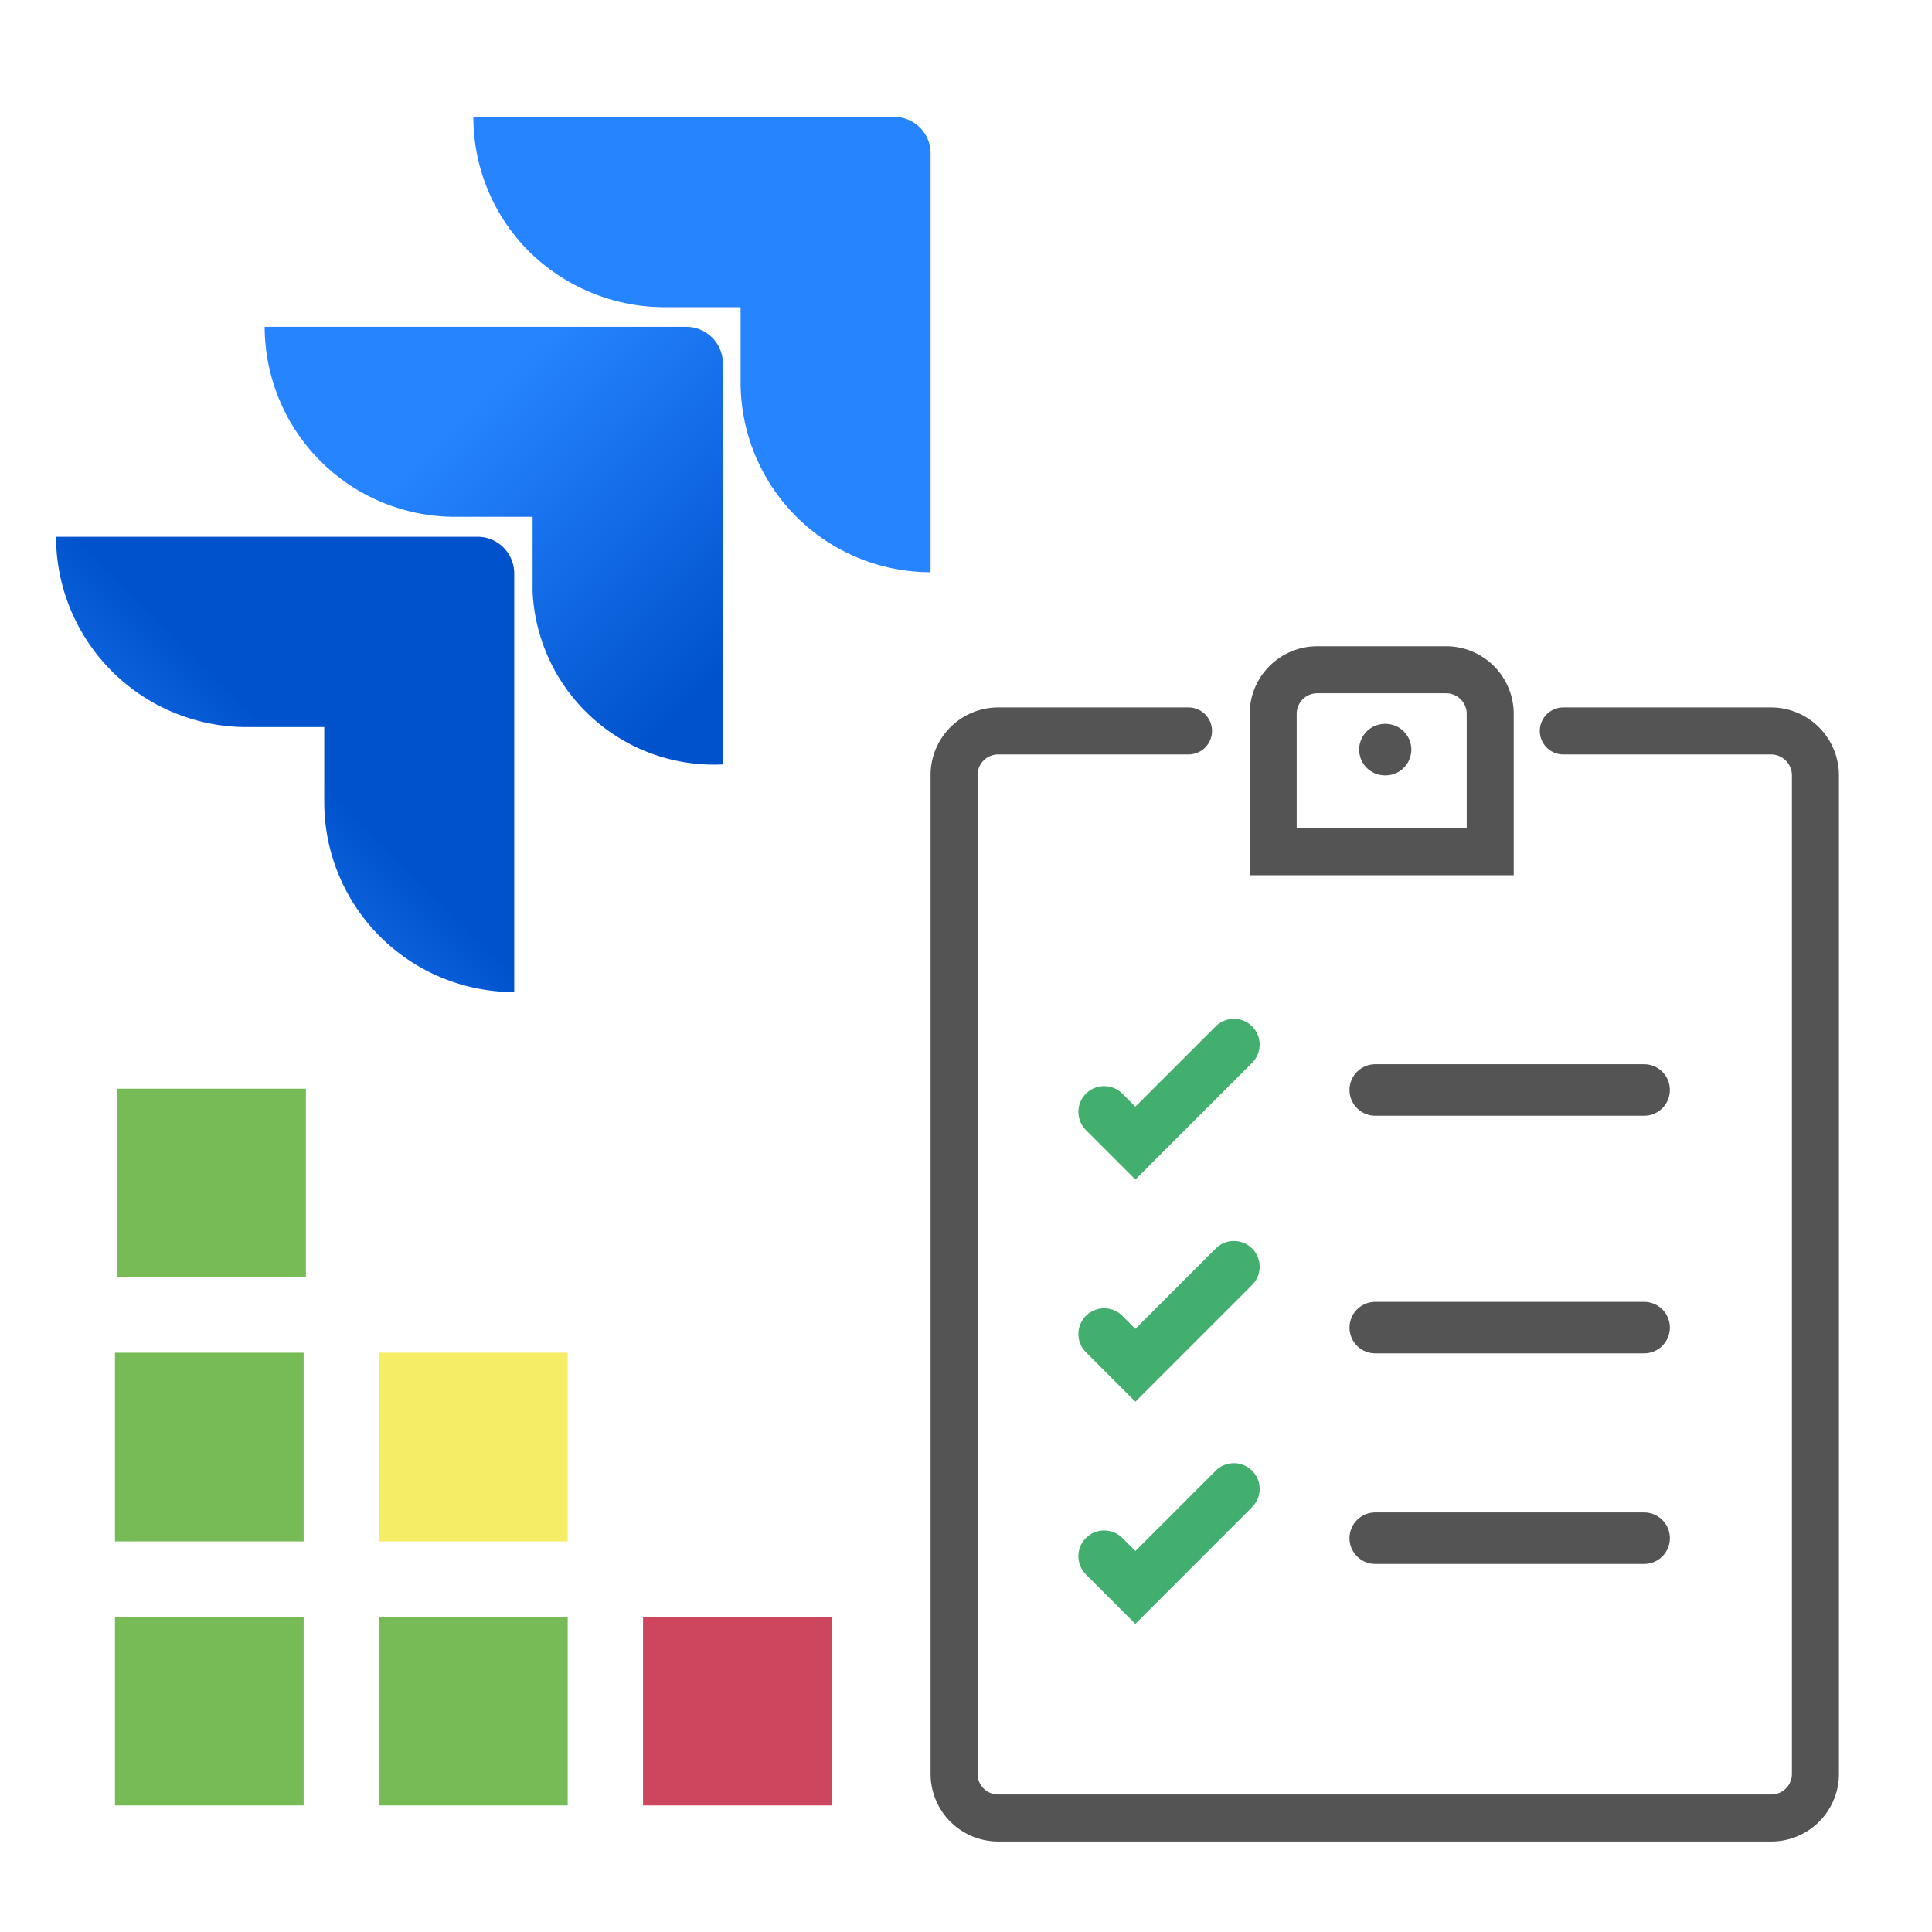
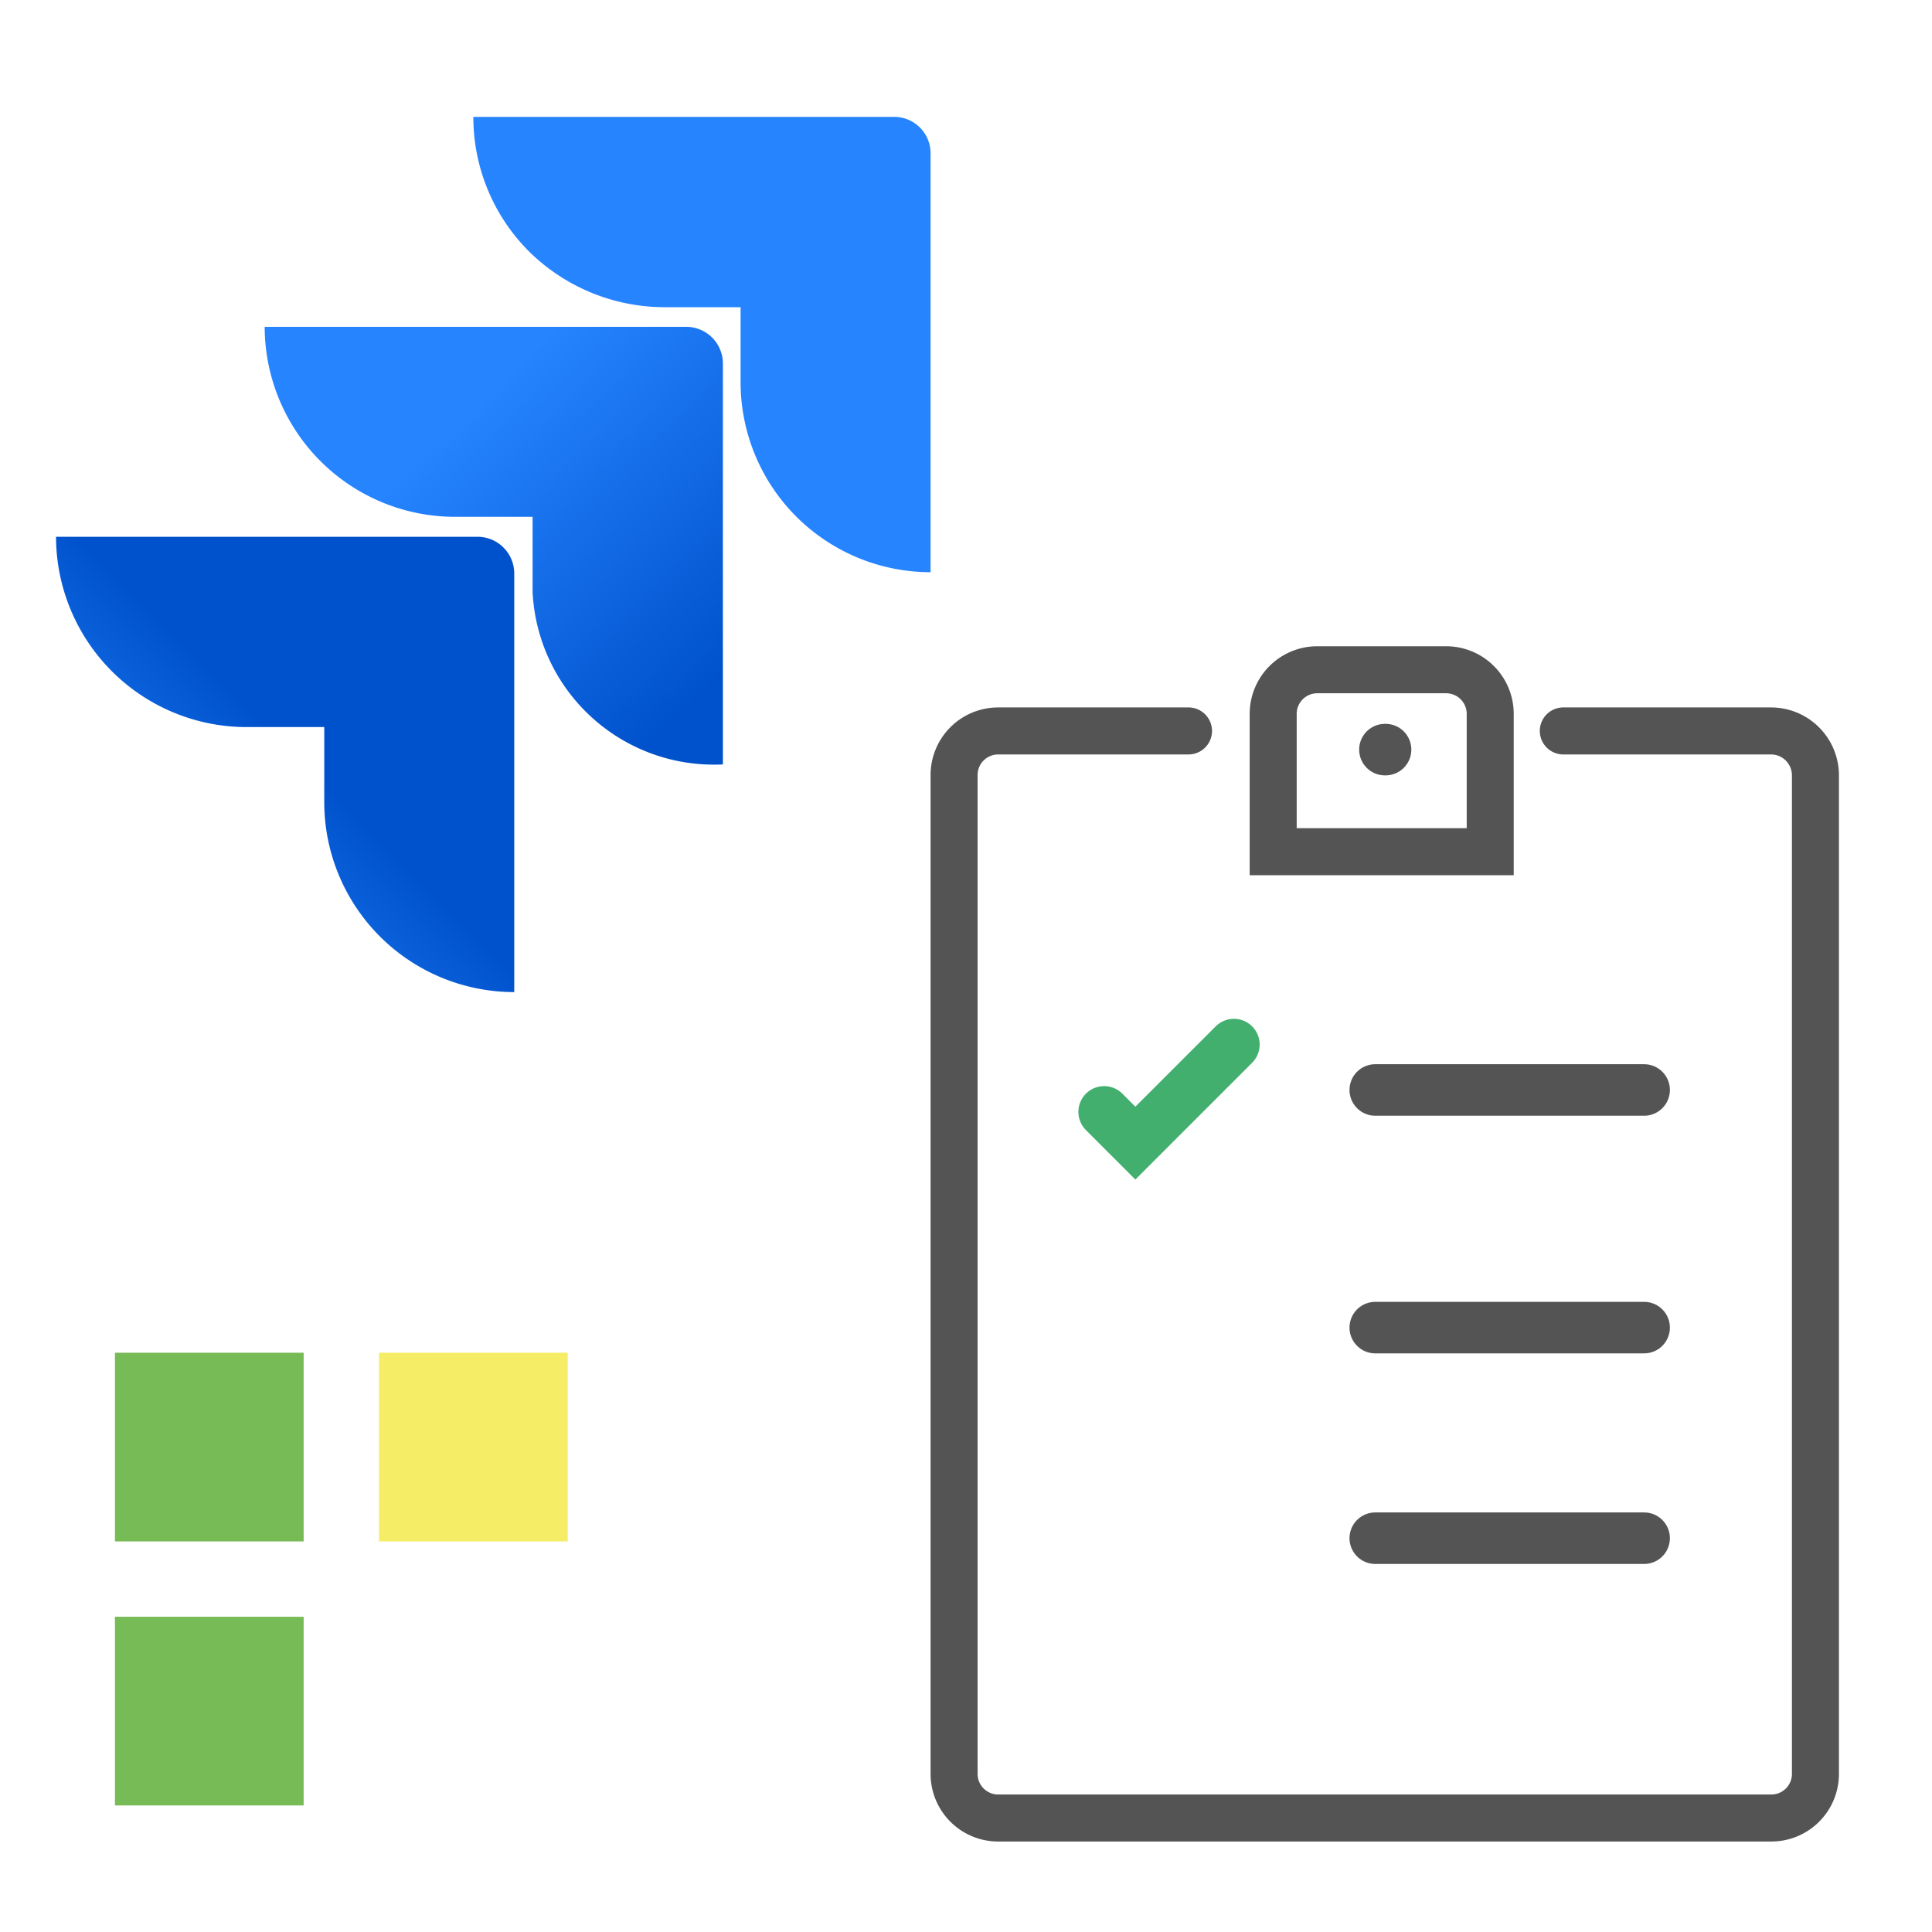
<svg xmlns="http://www.w3.org/2000/svg" xmlns:xlink="http://www.w3.org/1999/xlink" viewBox="0 0 60 60">
  <defs>
    <style>.cls-1{fill:#2684ff;}.cls-2{fill:url(#Unbenannter_Verlauf_65);}.cls-3{fill:url(#Unbenannter_Verlauf_65-2);}.cls-4,.cls-5,.cls-6,.cls-7{fill:none;}.cls-4,.cls-6{stroke:#545454;}.cls-4,.cls-5,.cls-6{stroke-linecap:round;stroke-miterlimit:10;}.cls-4,.cls-5{stroke-width:1.6px;}.cls-5{stroke:#42af6f;}.cls-6{stroke-width:1.46px;}.cls-8{fill:#76bb55;}.cls-9{fill:#f5ed65;}.cls-10{fill:#cd465d;}</style>
    <linearGradient id="Unbenannter_Verlauf_65" x1="25.1" y1="21.81" x2="15.51" y2="11.86" gradientUnits="userSpaceOnUse">
      <stop offset="0.18" stop-color="#0052cc" />
      <stop offset="1" stop-color="#2684ff" />
    </linearGradient>
    <linearGradient id="Unbenannter_Verlauf_65-2" x1="-1068.9" y1="-2139.41" x2="-1068.95" y2="-2139.46" gradientTransform="matrix(133.62, 0, 0, -132.84, 142840.33, -284173.32)" xlink:href="#Unbenannter_Verlauf_65" />
  </defs>
  <title>release-9-3-jira-testrail-report</title>
  <g id="Ebene_2" data-name="Ebene 2">
    <g id="Ebene_1-2" data-name="Ebene 1">
      <path class="cls-1" d="M27.79,3.63H14.7a5.9,5.9,0,0,0,1.73,4.18,6,6,0,0,0,4.18,1.73H23v2.33a5.9,5.9,0,0,0,5.9,5.9v-13A1.13,1.13,0,0,0,27.79,3.63Z" />
      <path class="cls-2" d="M22.45,11.29V23.74a5.64,5.64,0,0,1-5.91-5.35V16.05H14.13a5.91,5.91,0,0,1-5.91-5.9H21.31A1.14,1.14,0,0,1,22.45,11.29Z" />
      <path class="cls-3" d="M14.83,16.67H1.74a5.92,5.92,0,0,0,5.91,5.91h2.42v2.33a5.9,5.9,0,0,0,5.9,5.9v-13A1.14,1.14,0,0,0,14.83,16.67Z" />
      <line class="cls-4" x1="42.71" y1="33.85" x2="51.06" y2="33.85" />
      <line class="cls-4" x1="42.71" y1="41.23" x2="51.06" y2="41.23" />
      <line class="cls-4" x1="42.71" y1="47.77" x2="51.06" y2="47.77" />
      <line class="cls-4" x1="43.03" y1="23.28" x2="43.01" y2="23.28" />
      <polyline class="cls-5" points="34.29 34.53 35.26 35.5 38.32 32.44" />
-       <polyline class="cls-5" points="34.29 41.43 35.26 42.4 38.32 39.34" />
-       <polyline class="cls-5" points="34.29 48.33 35.26 49.3 38.32 46.24" />
      <path class="cls-6" d="M48.55,22.7H55a1.38,1.38,0,0,1,1.38,1.38v31A1.37,1.37,0,0,1,55,56.46H31a1.37,1.37,0,0,1-1.37-1.37v-31A1.37,1.37,0,0,1,31,22.7h5.91" />
      <path class="cls-6" d="M40.91,20.8h4a1.37,1.37,0,0,1,1.37,1.37v4.28a0,0,0,0,1,0,0H39.54a0,0,0,0,1,0,0V22.17A1.37,1.37,0,0,1,40.91,20.8Z" />
      <rect class="cls-7" width="60" height="60" />
      <rect class="cls-8" x="3.57" y="50.21" width="5.86" height="5.86" />
      <rect class="cls-9" x="11.77" y="42.01" width="5.86" height="5.86" />
      <rect class="cls-8" x="3.57" y="42.01" width="5.86" height="5.86" />
-       <rect class="cls-8" x="3.64" y="33.81" width="5.86" height="5.86" />
-       <rect class="cls-8" x="11.77" y="50.21" width="5.86" height="5.86" />
-       <rect class="cls-10" x="19.97" y="50.21" width="5.86" height="5.86" />
    </g>
  </g>
</svg>